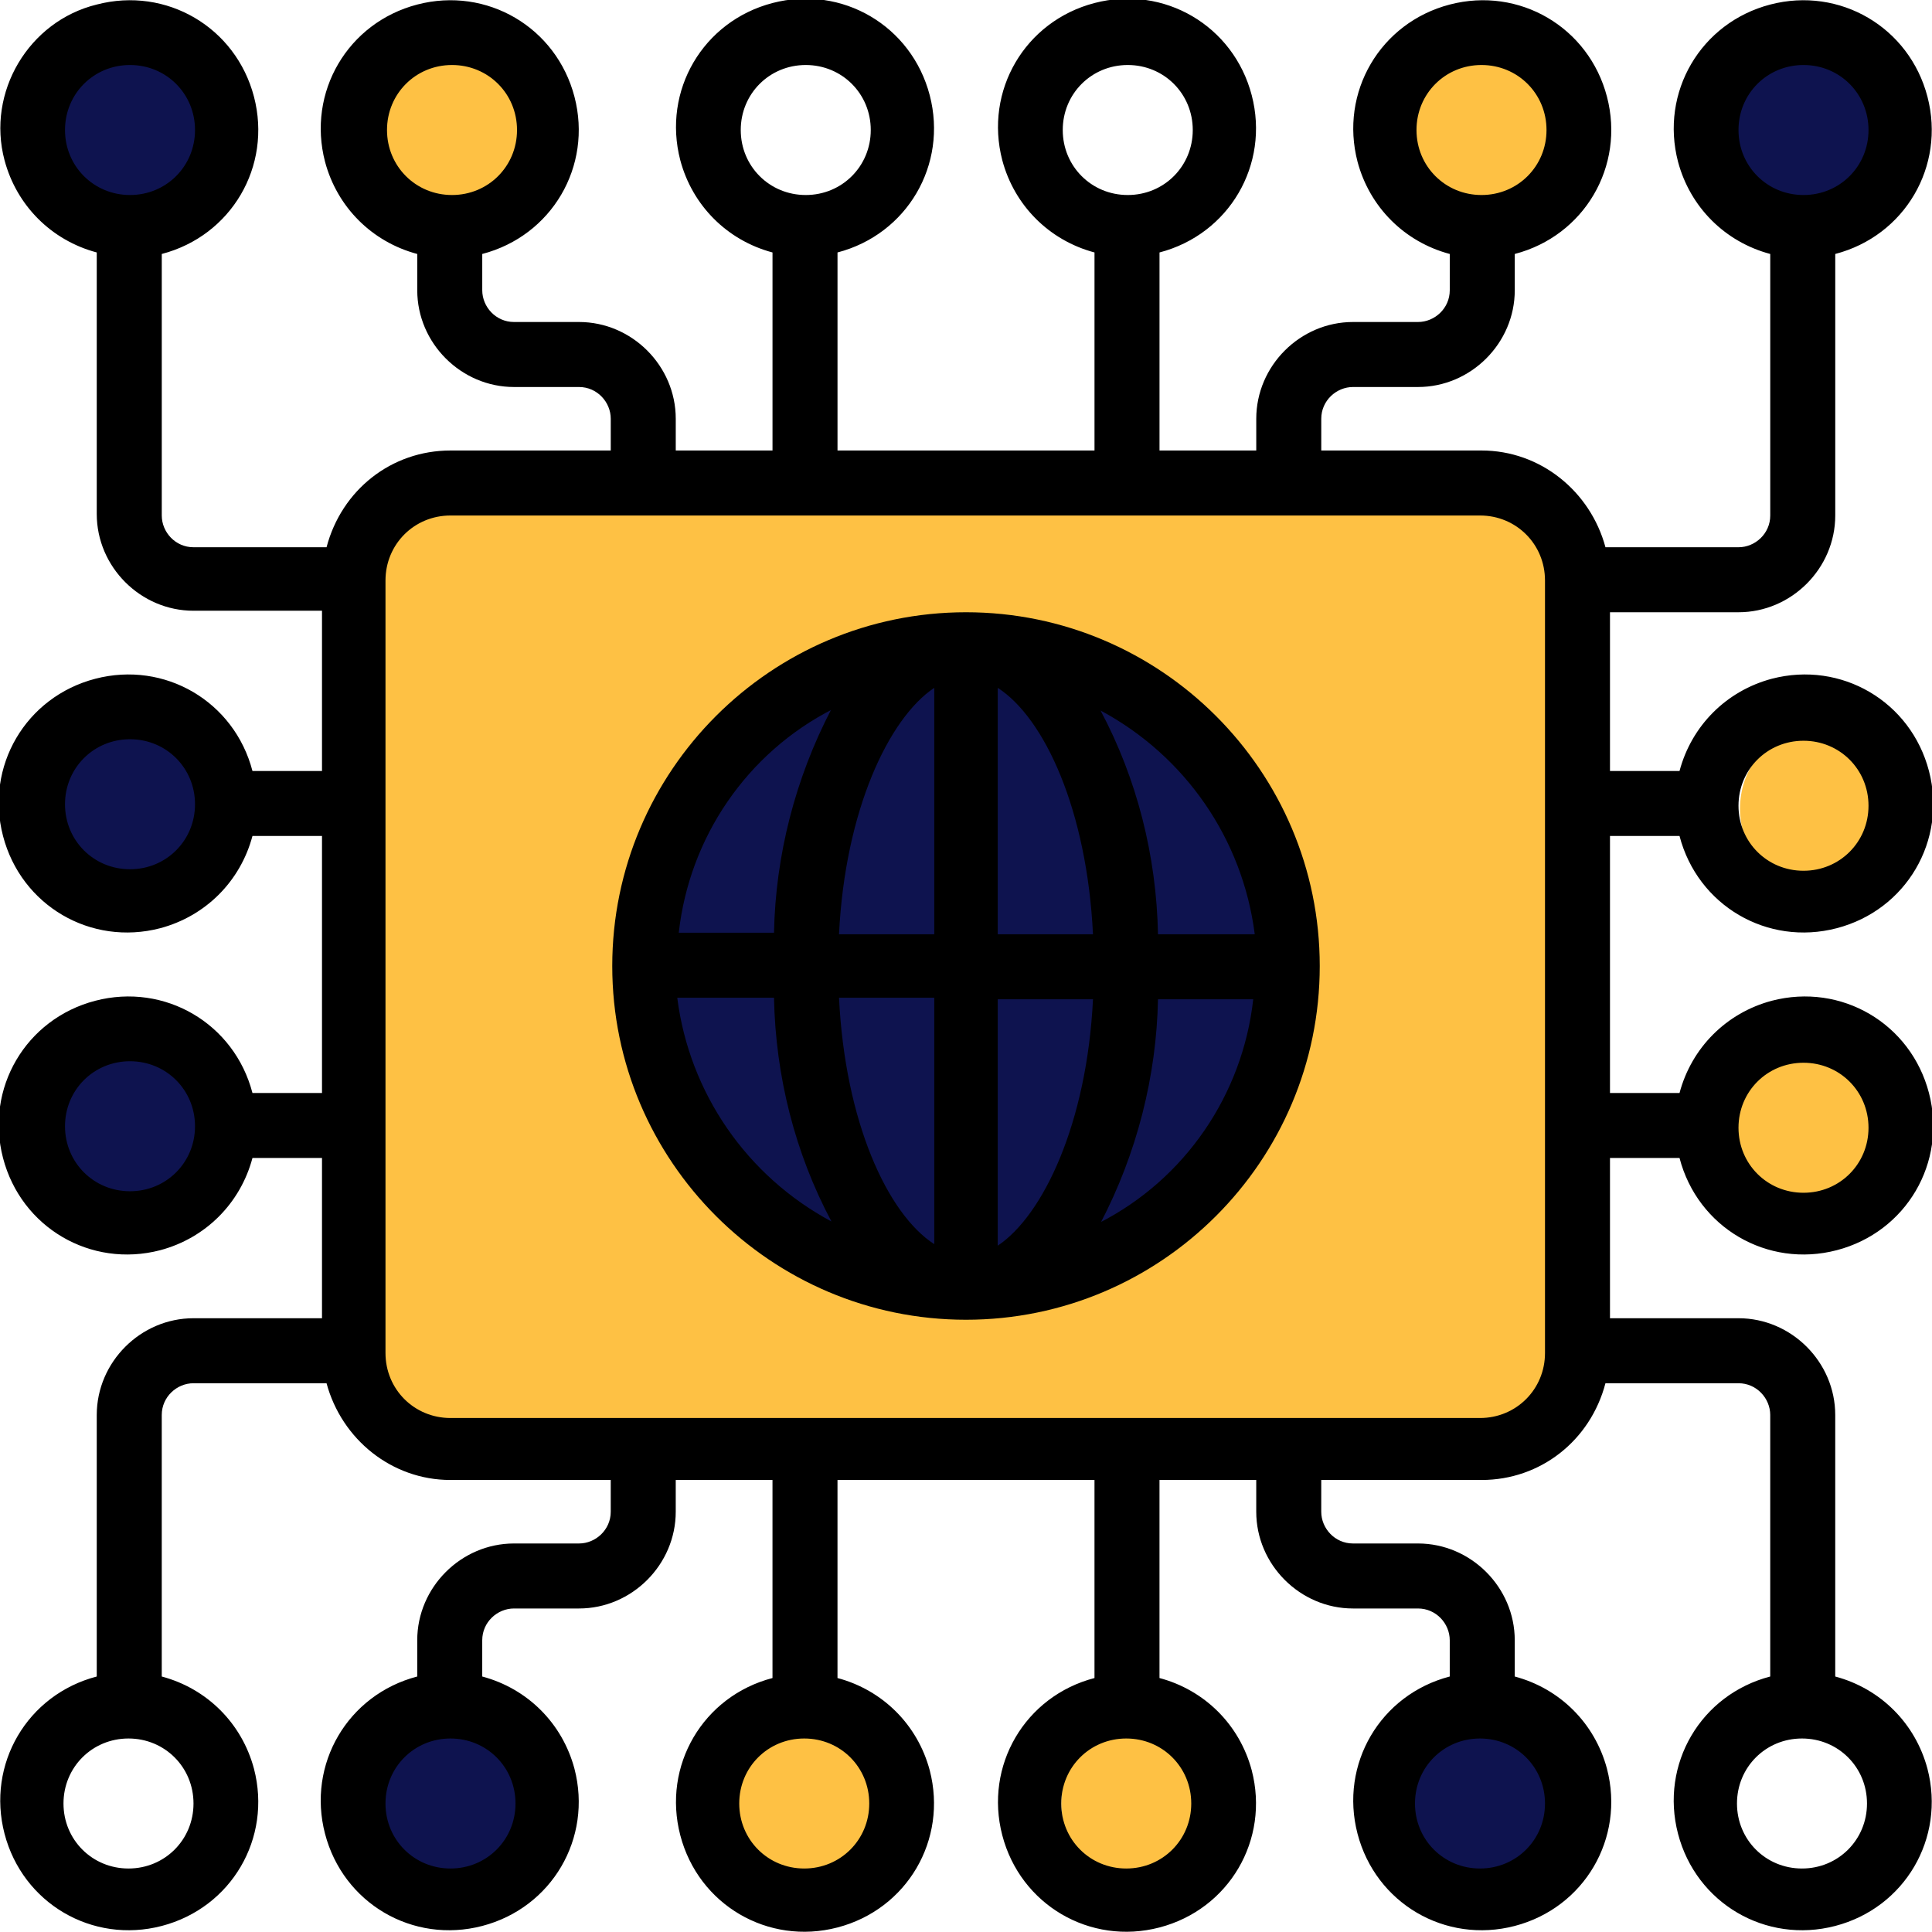
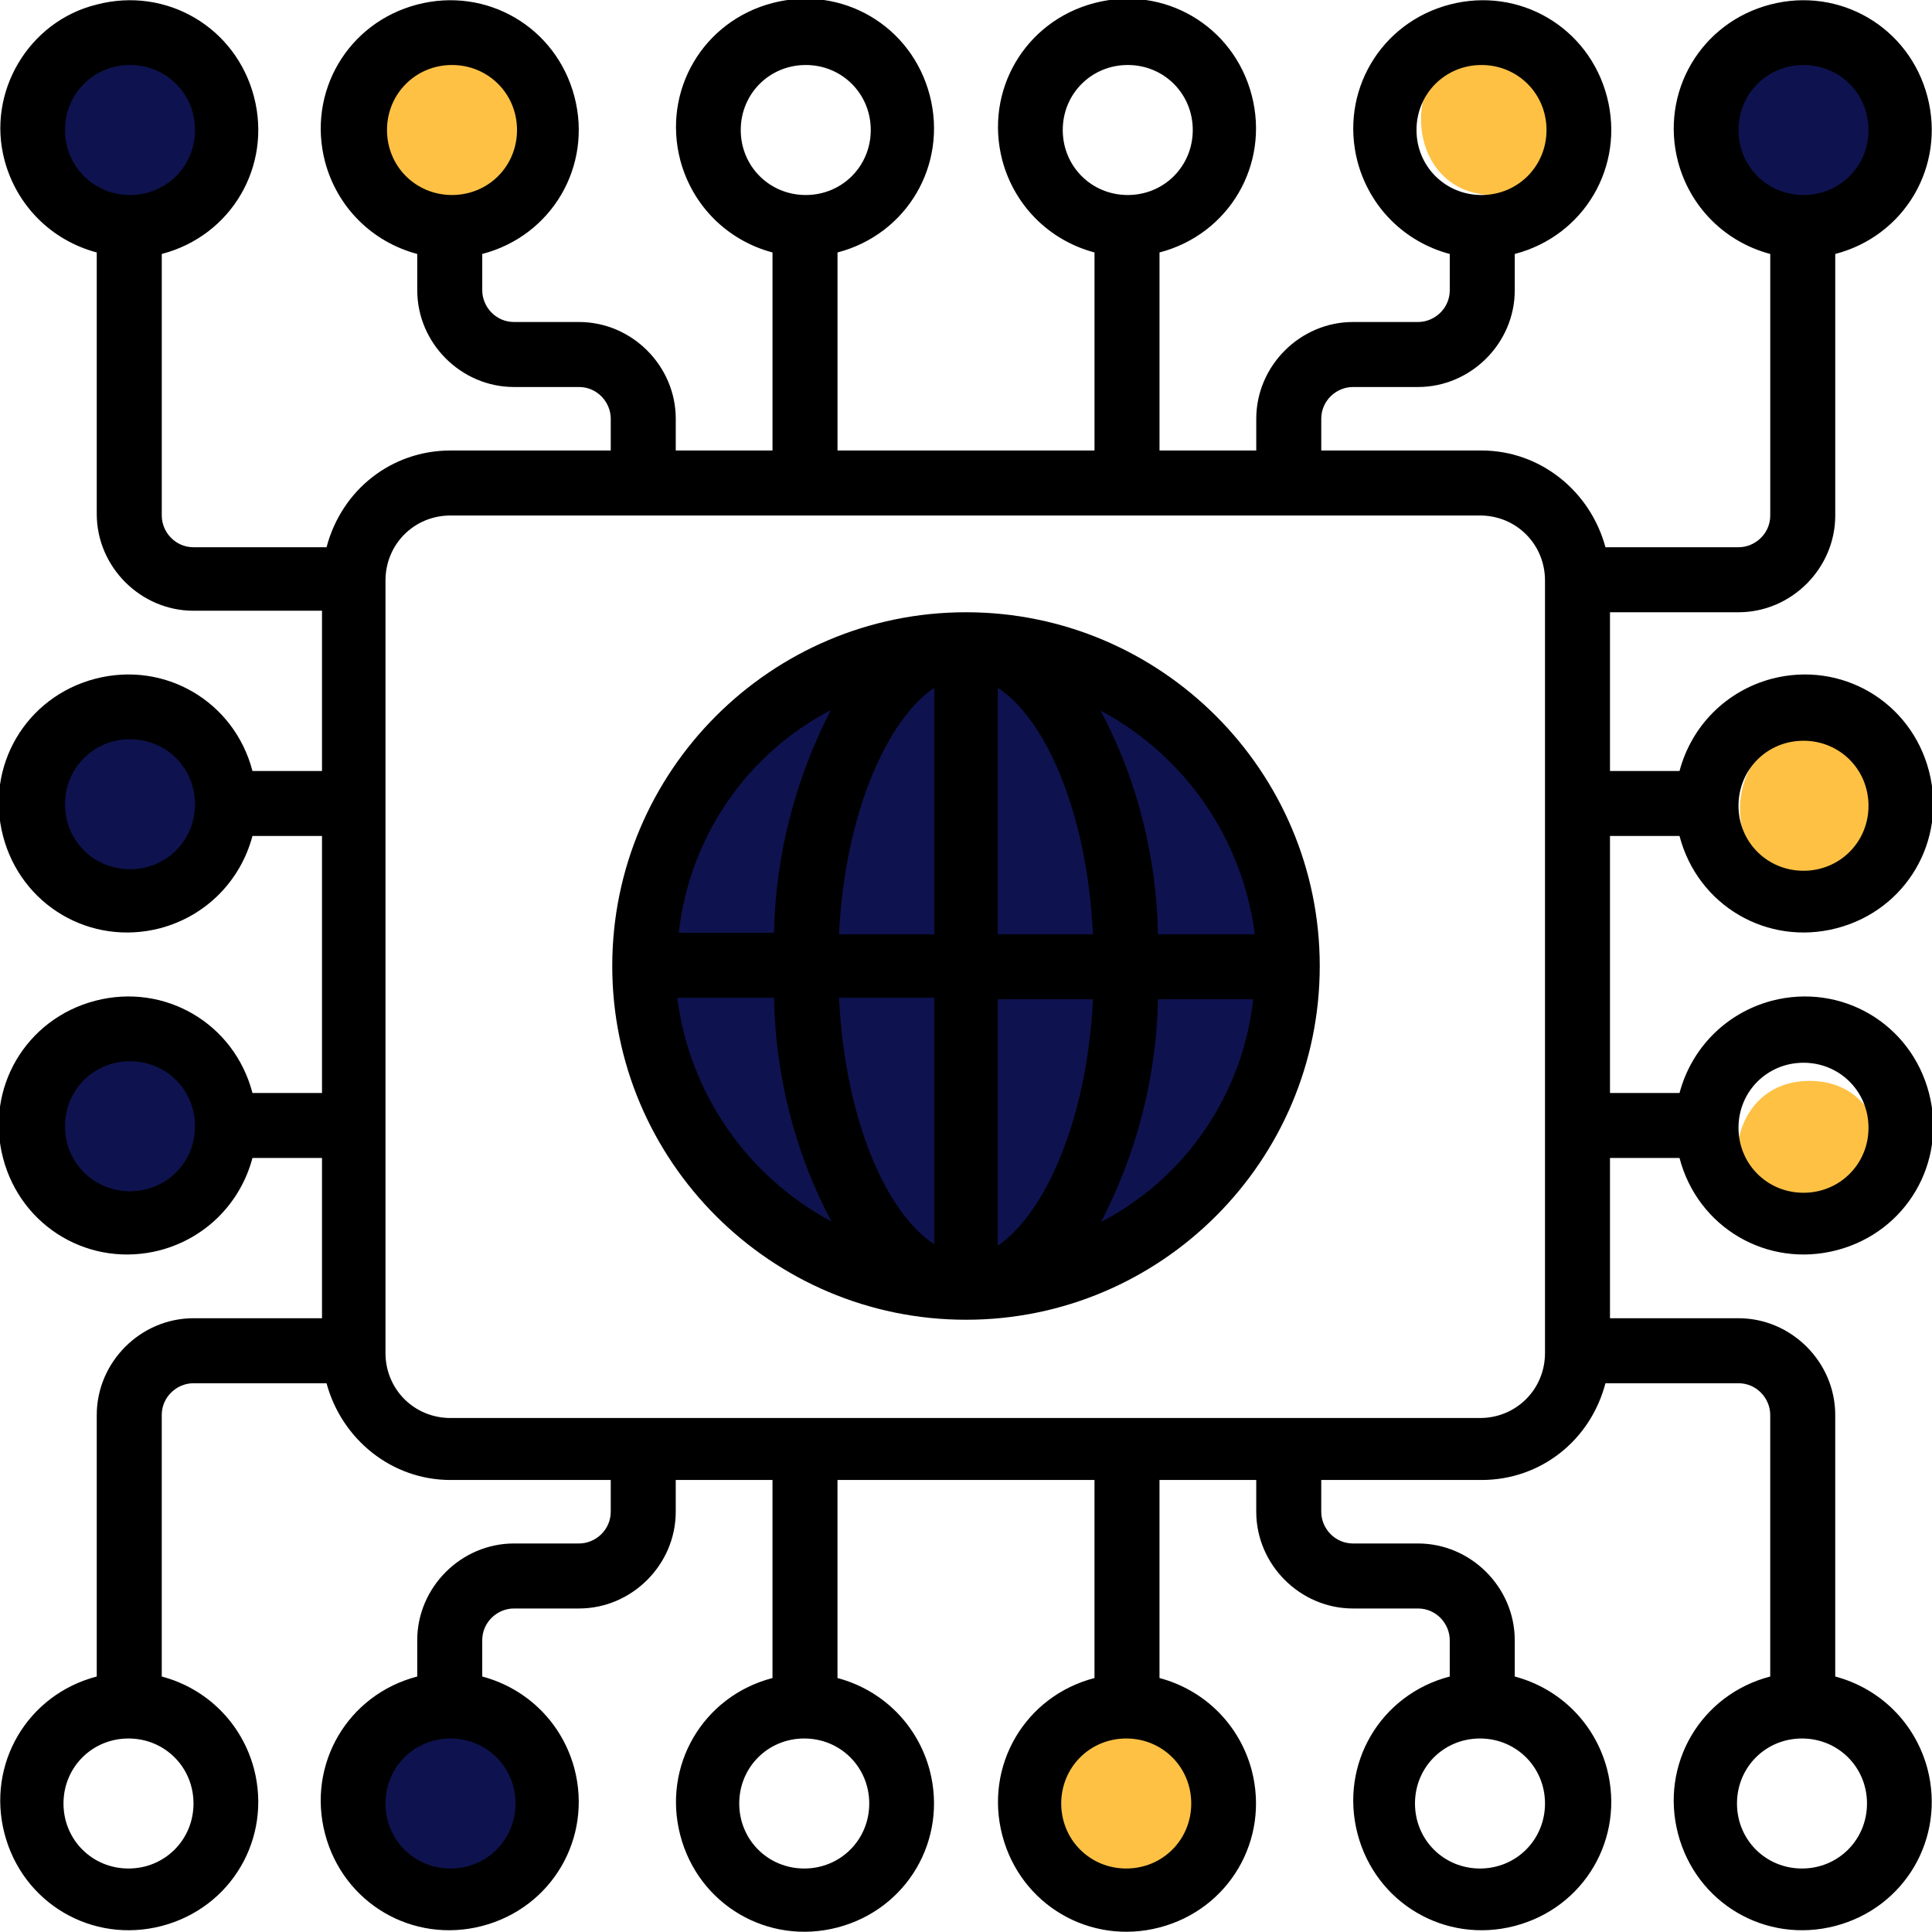
<svg xmlns="http://www.w3.org/2000/svg" width="127.8" height="127.8" viewBox="0 0 127.8 127.8">
  <defs>
    <style> .cls-1 { fill: #fec144; } .cls-2 { fill: #0e134f; } </style>
  </defs>
  <g id="Layer_2">
    <path class="cls-1" d="M63.3,65.4c-.1,4.5-1.4,8.2.8,12.3,0-4.8,1.1-9.7,1.2-14.4,0-3.4,0-6.5-1-9.7-.6,3.9-.8,7.8-1,11.8Z" />
-     <path class="cls-1" d="M24.6,33.7v60.7h78.6v-60.7H24.6ZM83.1,71.7c-1.1,4-2.5,8.4-7.2,8.1-2,1.5-4.2,2.8-6.5,3.8-2.4,1.1-4.5-.1-5-2.6-.9,1.7-3.6,2.4-5.5.9-.3-.2-.5-.4-.8-.7-.8.7-1.9,1.1-3.2.9-6.6-1.4-8.7-8.6-11.5-13.8-1.2-2.2.2-4.2,1.9-4.8-1.4-.7-2.4-2.1-1.9-3.9,1.7-5.5,4.6-11.2,9.8-14.1,2.1-1.2,4.5-1.3,6.3-.4.9-.8,2.3-.9,3.4-.5,1.4-2.2,5.6-1.8,6.2,1.3.5-.4,1.1-.8,1.9-1,4.6-1.2,7.8,4.3,9.6,7.7.3.5.5,1.1.7,1.6.2.2.5.3.7.5,5.1,4.5,2.4,11.5.9,17Z" />
    <path class="cls-1" d="M29.8,14.2c6.4,0,6.4-10,0-10s-6.4,10,0,10h0Z" />
    <path class="cls-1" d="M98.8,12.9c6.4,0,6.4-10,0-10s-6.4,10,0,10h0Z" />
-     <path class="cls-1" d="M97.9,14.4c6.4,0,6.4-10,0-10s-6.4,10,0,10h0Z" />
    <path class="cls-1" d="M119.9,58.5c6.4,0,6.4-10,0-10s-6.4,10,0,10h0Z" />
-     <path class="cls-1" d="M119.5,78.7c6.4,0,6.4-10,0-10s-6.4,10,0,10h0Z" />
    <path class="cls-1" d="M119.7,81.5c6.4,0,6.4-10,0-10s-6.4,10,0,10h0Z" />
    <path class="cls-1" d="M75,124.3c6.4,0,6.4-10,0-10s-6.4,10,0,10h0Z" />
-     <path class="cls-1" d="M53,124.7c6.4,0,6.4-10,0-10s-6.4,10,0,10h0Z" />
    <path class="cls-1" d="M8.6,13.4c6.4,0,6.4-10,0-10s-6.4,10,0,10h0Z" />
    <path class="cls-2" d="M8.5,13.4c6.4,0,6.4-10,0-10s-6.4,10,0,10h0Z" />
    <path class="cls-2" d="M119.3,13.3c6.4,0,6.4-10,0-10s-6.4,10,0,10h0Z" />
-     <path class="cls-2" d="M8.3,58.3c6.4,0,6.4-10,0-10s-6.4,10,0,10h0Z" />
+     <path class="cls-2" d="M8.3,58.3c6.4,0,6.4-10,0-10s-6.4,10,0,10h0" />
    <path class="cls-2" d="M8.5,79.2c6.4,0,6.4-10,0-10s-6.4,10,0,10h0Z" />
    <path class="cls-2" d="M29.5,124.1c6.4,0,6.4-10,0-10s-6.4,10,0,10h0Z" />
-     <path class="cls-2" d="M98.2,124.3c6.4,0,6.4-10,0-10s-6.4,10,0,10h0Z" />
    <path class="cls-2" d="M56.4,47.6c-1.5,8-3,16.1-2,24.3s2.2,12.8,10.5,12.3,7.9-9.6,8.1-15.5.3-16-2.1-23.8-11.5-3.5-9.6,2.7,1.9,9.8,1.9,15,.8,10.7-1.6,14l3-2.3c-.7,0-1.5,0-2.2,0l3,2.3c-1.8-3.3-1.4-8.8-1.3-12.4s1.1-9.2,2-13.8-8.4-9-9.6-2.7h0Z" />
    <path class="cls-2" d="M55.8,43.2c-7.9,3.5-15.9,14.9-13.3,23.7s4,8.6,6.6,11.7,7.6,4.2,12.2,3.7,5.3-.9,8-1,4.8.4,7.2-.3c4.8-1.4,5.5-6,6.6-10.4,2.4-9.7,2.4-21.9-9.1-25.3s-8.8,7.8-2.7,9.6,2.6,11.3,1.5,15.3c-.1.5-.3,1-.4,1.6-.4,1.2-.2,1.1.8-.5-.8-.3-2.2-.2-3.1-.2-2.8,0-5.6.6-8.4,1s-4.1.7-5.7-1.4-2.8-3.9-3.5-5.8c-1.9-4.8,4.2-11.4,8.4-13.2s.8-11.2-5-8.6h0Z" />
  </g>
  <g id="Layer_1">
    <path d="M106.5,40.5h8.5c3.5,0,6.4-2.9,6.4-6.4v-17.3c4.6-1.2,7.3-5.8,6.1-10.4-1.2-4.6-5.8-7.3-10.4-6.1-4.6,1.2-7.3,5.8-6.1,10.4.8,3,3.1,5.3,6.1,6.1v17.3c0,1.2-1,2.1-2.1,2.1h-8.8c-1-3.7-4.3-6.4-8.2-6.4h-10.6v-2.1c0-1.2,1-2.1,2.1-2.1h4.3c3.5,0,6.4-2.9,6.4-6.4v-2.4c4.6-1.2,7.3-5.8,6.1-10.4-1.2-4.6-5.8-7.3-10.4-6.1-4.6,1.2-7.3,5.8-6.1,10.4.8,3,3.1,5.3,6.1,6.1v2.4c0,1.2-1,2.1-2.1,2.1h-4.3c-3.5,0-6.4,2.9-6.4,6.4v2.1h-6.4v-13.1c4.6-1.2,7.3-5.8,6.1-10.4-1.2-4.6-5.8-7.3-10.4-6.1-4.6,1.2-7.3,5.8-6.1,10.4.8,3,3.1,5.3,6.1,6.1v13.1h-17v-13.1c4.6-1.2,7.3-5.8,6.1-10.4-1.2-4.6-5.8-7.3-10.4-6.1-4.6,1.2-7.3,5.8-6.1,10.4.8,3,3.1,5.3,6.1,6.1v13.1h-6.4v-2.1c0-3.5-2.9-6.4-6.4-6.4h-4.3c-1.2,0-2.1-1-2.1-2.1v-2.4c4.6-1.2,7.3-5.8,6.1-10.4-1.2-4.6-5.8-7.3-10.4-6.1-4.6,1.2-7.3,5.8-6.1,10.4.8,3,3.1,5.3,6.1,6.1v2.4c0,3.5,2.9,6.4,6.4,6.4h4.3c1.2,0,2.1,1,2.1,2.1v2.1h-10.6c-3.9,0-7.2,2.6-8.2,6.4h-8.8c-1.2,0-2.1-1-2.1-2.1v-17.3c4.6-1.2,7.3-5.8,6.1-10.4C15.6,1.8,11-.9,6.4.3,1.9,1.4-.9,6.1.3,10.6c.8,3,3.1,5.3,6.1,6.1v17.3c0,3.5,2.9,6.4,6.4,6.4h8.5v10.6h-4.6c-1.2-4.6-5.8-7.3-10.4-6.1-4.6,1.2-7.3,5.8-6.1,10.4,1.2,4.6,5.8,7.3,10.4,6.1,3-.8,5.3-3.1,6.1-6.1h4.6v17h-4.6c-1.2-4.6-5.8-7.3-10.4-6.1-4.6,1.2-7.3,5.8-6.1,10.4,1.2,4.6,5.8,7.3,10.4,6.1,3-.8,5.3-3.1,6.1-6.1h4.6v10.6h-8.5c-3.5,0-6.4,2.9-6.4,6.4v17.3c-4.6,1.2-7.3,5.8-6.1,10.4,1.2,4.6,5.8,7.3,10.4,6.1,4.6-1.2,7.3-5.8,6.1-10.4-.8-3-3.1-5.3-6.1-6.1v-17.3c0-1.2,1-2.1,2.1-2.1h8.8c1,3.7,4.3,6.4,8.2,6.4h10.6v2.1c0,1.2-1,2.1-2.1,2.1h-4.3c-3.5,0-6.4,2.9-6.4,6.4v2.4c-4.6,1.2-7.3,5.8-6.1,10.4,1.2,4.6,5.8,7.3,10.4,6.1,4.6-1.2,7.3-5.8,6.1-10.4-.8-3-3.1-5.3-6.1-6.1v-2.4c0-1.2,1-2.1,2.1-2.1h4.3c3.5,0,6.4-2.9,6.4-6.4v-2.1h6.4v13.1c-4.6,1.2-7.3,5.8-6.1,10.4,1.2,4.6,5.8,7.3,10.4,6.1s7.3-5.8,6.1-10.4c-.8-3-3.1-5.3-6.1-6.1v-13.1h17v13.1c-4.6,1.2-7.3,5.8-6.1,10.4,1.2,4.6,5.8,7.3,10.4,6.1s7.3-5.8,6.1-10.4c-.8-3-3.1-5.3-6.1-6.1v-13.1h6.4v2.1c0,3.5,2.9,6.4,6.4,6.4h4.3c1.2,0,2.1,1,2.1,2.1v2.4c-4.6,1.2-7.3,5.8-6.1,10.4,1.2,4.6,5.8,7.3,10.4,6.1s7.3-5.8,6.1-10.4c-.8-3-3.1-5.3-6.1-6.1v-2.4c0-3.5-2.9-6.4-6.4-6.4h-4.3c-1.2,0-2.1-1-2.1-2.1v-2.1h10.6c3.9,0,7.2-2.6,8.2-6.4h8.8c1.2,0,2.1,1,2.1,2.1v17.3c-4.6,1.2-7.3,5.8-6.1,10.4,1.2,4.6,5.8,7.3,10.4,6.1s7.3-5.8,6.1-10.4c-.8-3-3.1-5.3-6.1-6.1v-17.3c0-3.5-2.9-6.4-6.4-6.4h-8.5v-10.6h4.6c1.2,4.6,5.8,7.3,10.4,6.1,4.6-1.2,7.3-5.8,6.1-10.4-1.2-4.6-5.8-7.3-10.4-6.1-3,.8-5.3,3.1-6.1,6.1h-4.6v-17h4.6c1.2,4.6,5.8,7.3,10.4,6.1,4.6-1.2,7.3-5.8,6.1-10.4s-5.8-7.3-10.4-6.1c-3,.8-5.3,3.1-6.1,6.1h-4.6v-10.6ZM115,8.6c0-2.4,1.9-4.3,4.3-4.3s4.3,1.9,4.3,4.3-1.9,4.3-4.3,4.3-4.3-1.9-4.3-4.3ZM93.7,8.6c0-2.4,1.9-4.3,4.3-4.3s4.3,1.9,4.3,4.3-1.9,4.3-4.3,4.3-4.3-1.9-4.3-4.3ZM70.3,8.6c0-2.4,1.9-4.3,4.3-4.3s4.3,1.9,4.3,4.3-1.9,4.3-4.3,4.3-4.3-1.9-4.3-4.3ZM49,8.6c0-2.4,1.9-4.3,4.3-4.3s4.3,1.9,4.3,4.3-1.9,4.3-4.3,4.3-4.3-1.9-4.3-4.3ZM25.6,8.6c0-2.4,1.9-4.3,4.3-4.3s4.3,1.9,4.3,4.3-1.9,4.3-4.3,4.3-4.3-1.9-4.3-4.3ZM4.3,8.6c0-2.4,1.9-4.3,4.3-4.3s4.3,1.9,4.3,4.3-1.9,4.3-4.3,4.3-4.3-1.9-4.3-4.3ZM8.6,57.5c-2.4,0-4.3-1.9-4.3-4.3s1.9-4.3,4.3-4.3,4.3,1.9,4.3,4.3-1.9,4.3-4.3,4.3ZM8.6,78.8c-2.4,0-4.3-1.9-4.3-4.3s1.9-4.3,4.3-4.3,4.3,1.9,4.3,4.3-1.9,4.3-4.3,4.3ZM12.8,119.3c0,2.4-1.9,4.3-4.3,4.3s-4.3-1.9-4.3-4.3,1.9-4.3,4.3-4.3,4.3,1.9,4.3,4.3ZM34.1,119.3c0,2.4-1.9,4.3-4.3,4.3s-4.3-1.9-4.3-4.3,1.9-4.3,4.3-4.3,4.3,1.9,4.3,4.3ZM57.5,119.3c0,2.4-1.9,4.3-4.3,4.3s-4.3-1.9-4.3-4.3,1.9-4.3,4.3-4.3,4.3,1.9,4.3,4.3ZM78.8,119.3c0,2.4-1.9,4.3-4.3,4.3s-4.3-1.9-4.3-4.3,1.9-4.3,4.3-4.3,4.3,1.9,4.3,4.3ZM102.2,119.3c0,2.4-1.9,4.3-4.3,4.3s-4.3-1.9-4.3-4.3,1.9-4.3,4.3-4.3,4.3,1.9,4.3,4.3ZM102.2,89.5c0,2.4-1.9,4.3-4.3,4.3H29.8c-2.4,0-4.3-1.9-4.3-4.3v-51.1c0-2.4,1.9-4.3,4.3-4.3h68.1c2.4,0,4.3,1.9,4.3,4.3v51.1ZM123.5,119.3c0,2.4-1.9,4.3-4.3,4.3s-4.3-1.9-4.3-4.3,1.9-4.3,4.3-4.3,4.3,1.9,4.3,4.3ZM119.3,70.3c2.4,0,4.3,1.9,4.3,4.3s-1.9,4.3-4.3,4.3-4.3-1.9-4.3-4.3,1.9-4.3,4.3-4.3ZM119.3,49c2.4,0,4.3,1.9,4.3,4.3s-1.9,4.3-4.3,4.3-4.3-1.9-4.3-4.3,1.9-4.3,4.3-4.3Z" />
    <path d="M63.9,40.5c-12.9,0-23.4,10.5-23.4,23.4s10.5,23.4,23.4,23.4,23.4-10.5,23.4-23.4c0-12.9-10.5-23.4-23.4-23.4ZM82.9,61.8h-6.3c-.1-5.2-1.4-10.3-3.8-14.8,5.6,3,9.4,8.5,10.2,14.8ZM61.8,45.5v16.3h-6.3c.4-8.2,3.3-14.3,6.3-16.3ZM61.8,66v16.3c-3.1-2-5.9-8.1-6.3-16.3h6.3ZM66,82.4v-16.3h6.3c-.4,8.2-3.3,14.3-6.3,16.3ZM66,61.8v-16.3c3.1,2,5.9,8.1,6.3,16.3h-6.3ZM55,46.9c-2.4,4.6-3.7,9.7-3.8,14.8h-6.3c.7-6.3,4.5-11.9,10.2-14.8ZM44.9,66h6.3c.1,5.2,1.4,10.3,3.8,14.8-5.6-3-9.4-8.5-10.2-14.8ZM72.8,80.9c2.4-4.6,3.7-9.7,3.8-14.8h6.3c-.7,6.3-4.5,11.9-10.2,14.8Z" />
  </g>
</svg>